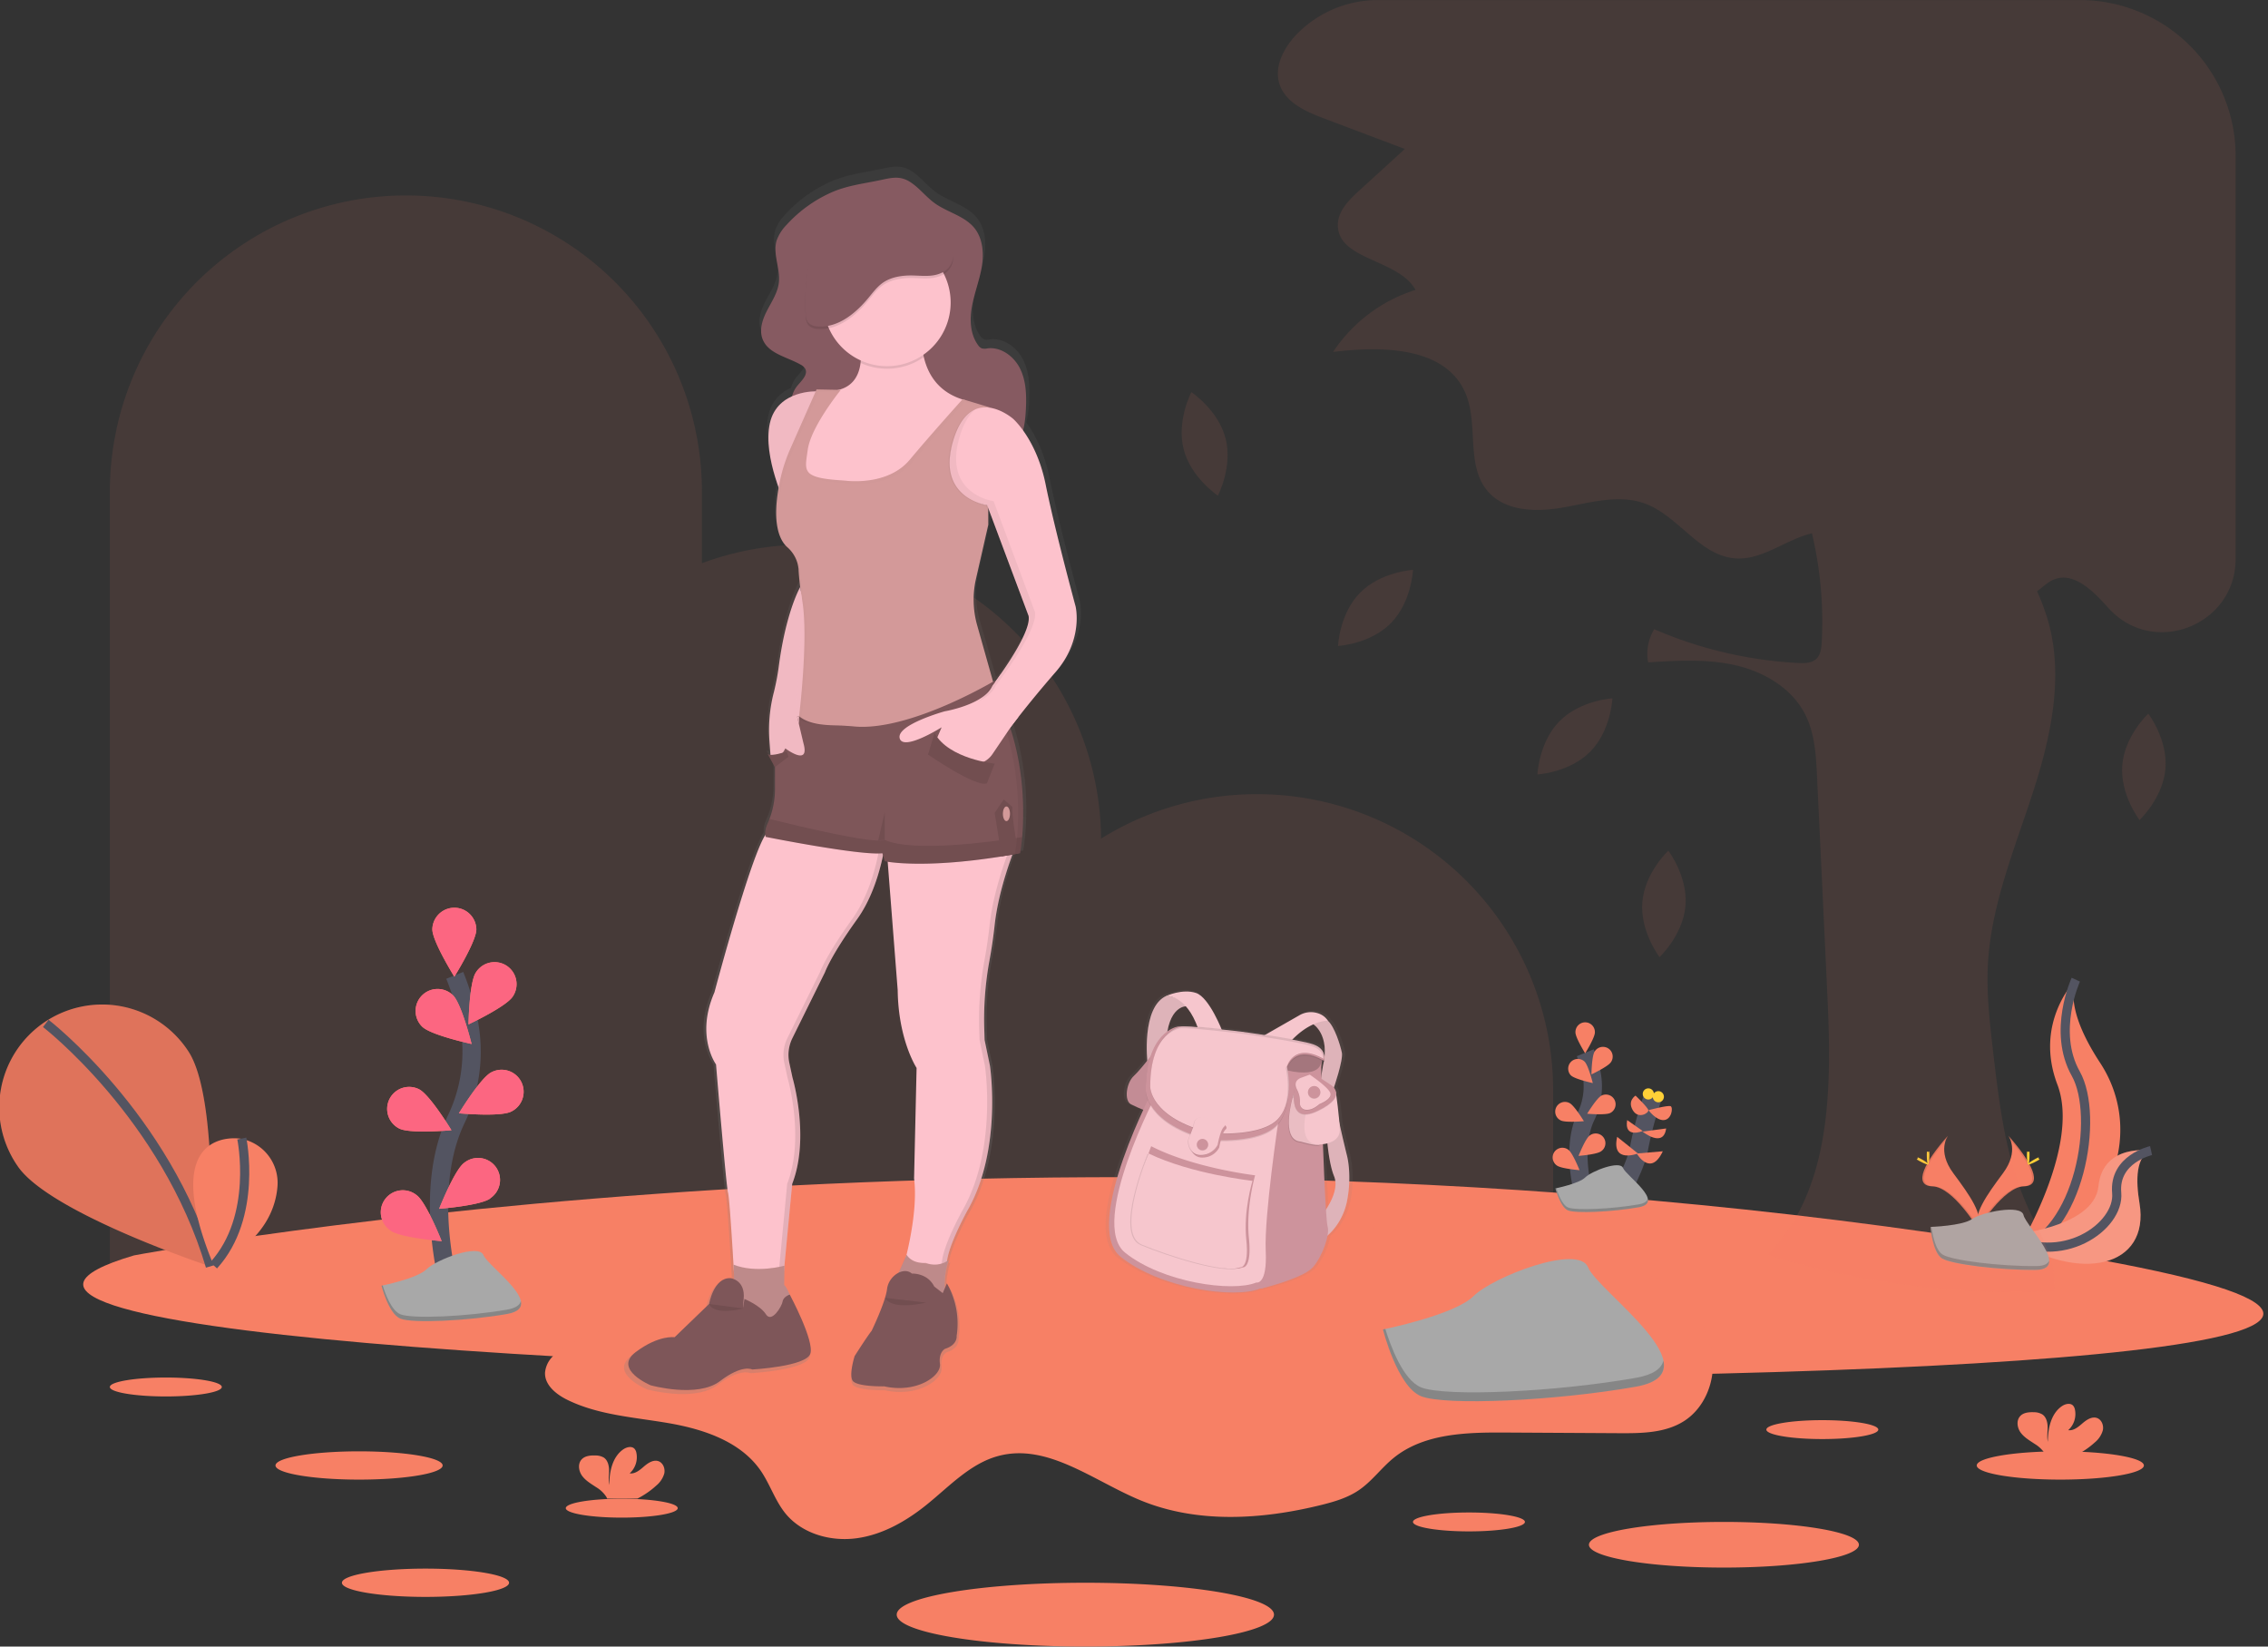
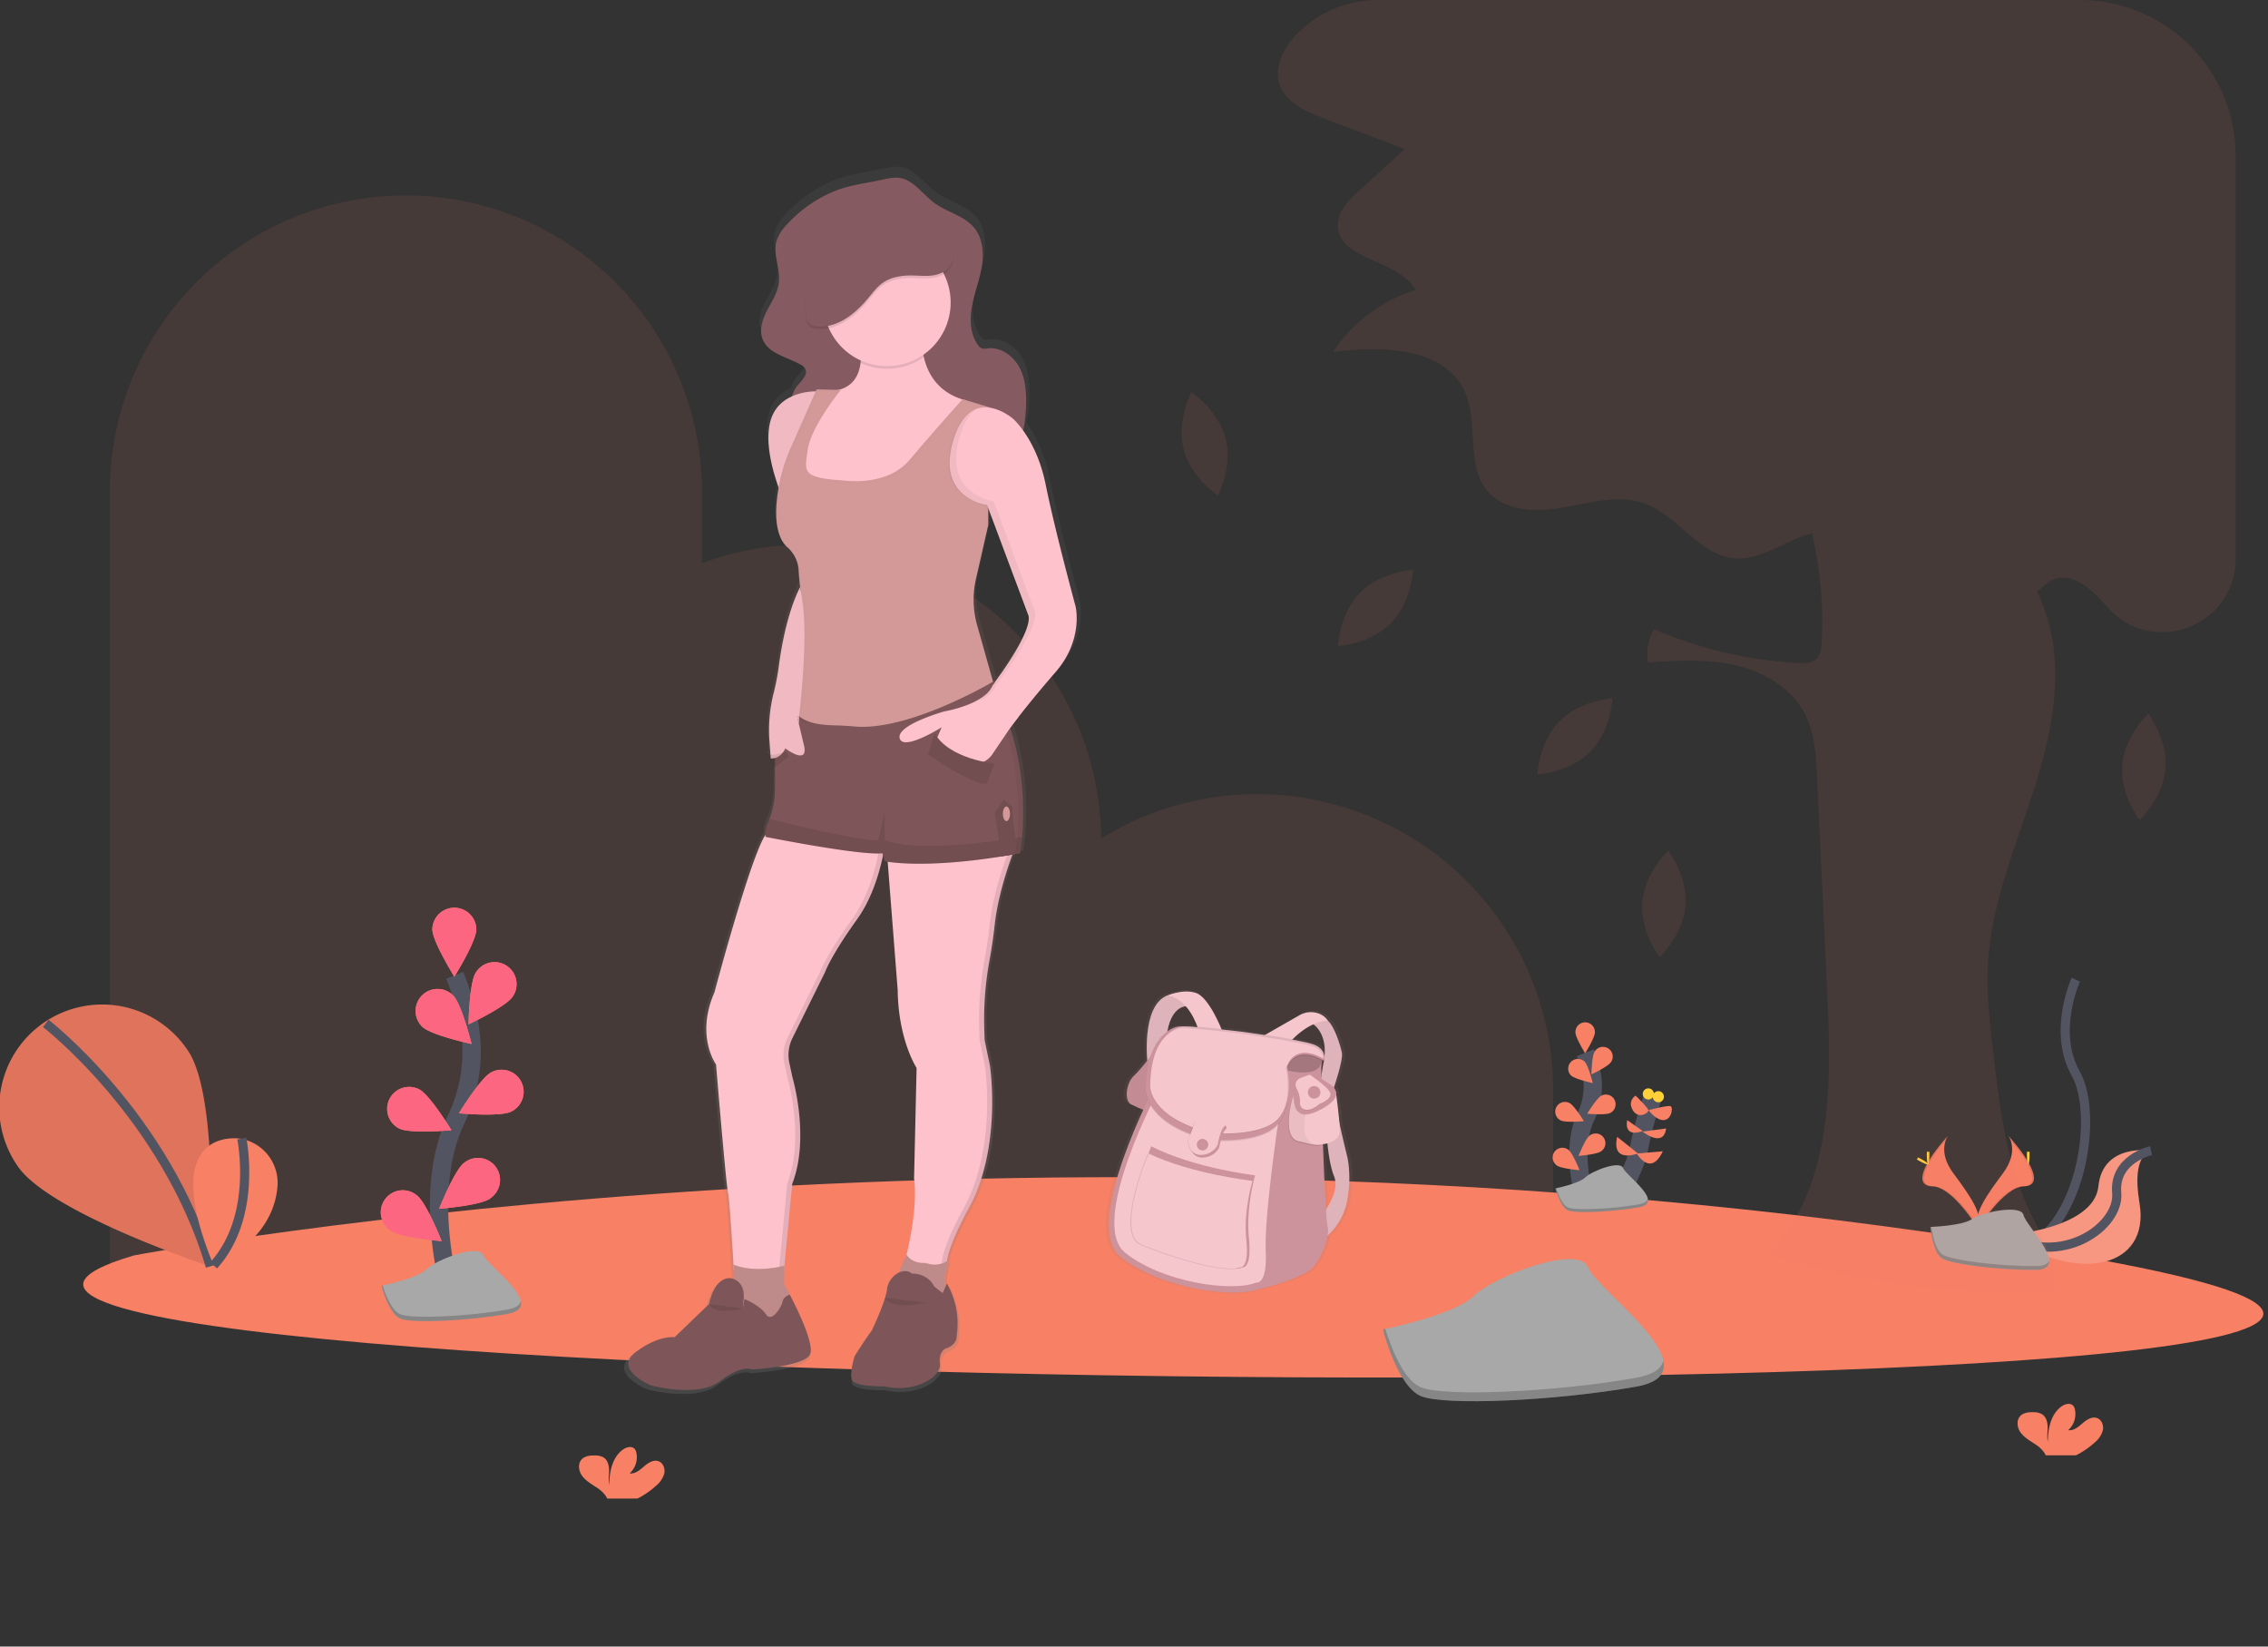
<svg xmlns="http://www.w3.org/2000/svg" width="248" height="180" fill="none">
  <rect width="100%" height="100%" fill="#333333" stroke="none" />
  <g clip-path="url(#clip0)">
    <path opacity=".1" d="M137.461 86.818a32.227 32.227 0 00-17.06 4.857 32.371 32.371 0 00-32.367-32.128 32.286 32.286 0 00-11.281 2.023v-7.834a32.37 32.37 0 10-64.74 0v85.905H169.83v-20.454a32.367 32.367 0 00-32.369-32.369z" fill="#F78065" />
    <path d="M174.125 135.782s4.545-7.125 5.082-10.168a39.25 39.25 0 011.584-5.843" stroke="#535461" stroke-width="2" stroke-miterlimit="10" />
    <path d="M181.823 125.857l-2.85.243s1.511 2.616 2.85-.243z" fill="#F78065" />
    <path d="M176.832 124.276l2.272 1.818s-2.94 1.163-2.272-1.818zm5.357-.914l-2.575.345s2.27 1.846 2.575-.345zm-4.262-.914l1.7 1.193s-2.063.878-1.7-1.193zm2.332-1.086s2.111-.559 2.416-.436c.304.122.123 1.459-.73 1.52-.852.061-1.686-1.084-1.686-1.084zm-1.418-1.591s1.339 1.277 1.4 1.591c.061.314-1.095 1.034-1.704 0-.61-1.034.304-1.591.304-1.591z" fill="#F78065" />
    <path d="M181.336 120.501a.609.609 0 100-1.218.609.609 0 000 1.218z" fill="#FFD037" />
    <path d="M180.241 120.196a.609.609 0 100-1.218.609.609 0 000 1.218z" fill="#FFD037" />
    <path opacity=".1" d="M148.722 64.797c-2.273 2.297-2.411 5.82-2.411 5.82s3.52-.2 5.784-2.5c2.263-2.3 2.411-5.82 2.411-5.82s-3.52.204-5.784 2.5zM129.43 49.113c.802 3.125 3.743 5.068 3.743 5.068s1.643-3.12.843-6.245-3.745-5.066-3.745-5.066-1.636 3.12-.841 6.243zm41.1 29.728c-2.273 2.298-2.414 5.82-2.414 5.82s3.521-.2 5.784-2.5c2.264-2.3 2.414-5.82 2.414-5.82s-3.521.203-5.784 2.5zm9.056 19.777c-.263 3.213 1.88 6.013 1.88 6.013s2.575-2.411 2.838-5.625c.264-3.213-1.879-6.013-1.879-6.013s-2.575 2.411-2.839 5.625zm52.482-14.981c-.264 3.213 1.882 6.013 1.882 6.013s2.572-2.411 2.836-5.625c.263-3.213-1.88-6.013-1.88-6.013s-2.575 2.416-2.838 5.625z" fill="#F78065" />
    <path d="M14.647 137.241s100.979-19.245 212.262 0c111.283 19.244-267.555 16.292-212.262 0z" fill="#F78065" />
-     <path d="M70.62 140.377c.179 2.3-2.064 4.038-4.21 4.882-2.145.843-4.593 1.363-6.072 3.127a2.869 2.869 0 00-.739 1.65c-.068 1.347 1.187 2.37 2.393 2.97 3.455 1.713 7.425 1.923 11.223 2.588 3.797.666 7.797 2.018 9.979 5.198 1.01 1.477 1.56 3.261 2.695 4.659 1.818 2.22 4.934 3.093 7.775 2.709 2.84-.384 5.431-1.868 7.663-3.668 2.5-2.016 4.804-4.546 7.915-5.346 5.355-1.388 10.359 2.759 15.475 4.868 6.176 2.546 13.212 2.118 19.701.521 1.454-.359 2.927-.786 4.165-1.63 1.43-.97 2.455-2.424 3.793-3.515 3.323-2.709 7.993-2.812 12.273-2.787l12.428.071c2.457.014 5.075-.018 7.13-1.364 2.106-1.381 3.22-4.013 3.086-6.529-.134-2.516-1.395-4.888-3.161-6.686-3.925-3.995-9.848-5.131-15.397-5.909-26.708-3.688-53.793-3.386-80.76-3.079-4.511.052-9.045.1-13.522.725-1.111.154-5.74.384-6.177 1.563-.411 1.109 2.236 3.612 2.343 4.982zm-31.356 21.372c5.047 0 9.138-.692 9.138-1.546 0-.853-4.091-1.545-9.138-1.545s-9.138.692-9.138 1.545c0 .854 4.091 1.546 9.138 1.546zm7.263 12.822c5.047 0 9.138-.692 9.138-1.546 0-.853-4.091-1.545-9.138-1.545s-9.138.692-9.138 1.545c0 .854 4.091 1.546 9.138 1.546zm-28.394-21.913c3.38 0 6.12-.463 6.12-1.034s-2.74-1.034-6.12-1.034-6.12.463-6.12 1.034 2.74 1.034 6.12 1.034zm49.855 13.247c3.38 0 6.12-.463 6.12-1.034s-2.74-1.034-6.12-1.034-6.12.463-6.12 1.034 2.74 1.034 6.12 1.034zm131.279-8.588c3.38 0 6.12-.463 6.12-1.034s-2.74-1.034-6.12-1.034-6.12.463-6.12 1.034 2.74 1.034 6.12 1.034zm-38.641 10.093c3.38 0 6.12-.463 6.12-1.034s-2.74-1.034-6.12-1.034-6.12.463-6.12 1.034 2.74 1.034 6.12 1.034zm64.665-5.661c5.047 0 9.138-.692 9.138-1.546 0-.853-4.091-1.545-9.138-1.545s-9.138.692-9.138 1.545c0 .854 4.091 1.546 9.138 1.546zm-36.785 9.617c8.153 0 14.761-1.117 14.761-2.495 0-1.378-6.608-2.495-14.761-2.495-8.152 0-14.76 1.117-14.76 2.495 0 1.378 6.608 2.495 14.76 2.495zm-69.826 8.632c11.392 0 20.627-1.561 20.627-3.486 0-1.926-9.235-3.487-20.627-3.487-11.391 0-20.626 1.561-20.626 3.487 0 1.925 9.235 3.486 20.626 3.486zm108.304-72.901s-4.62 4.62-2.011 11.474-4.473 18.258-4.473 18.258l.228-.036c9.488-1.675 14.203-12.529 8.926-20.59-1.97-2.997-3.581-6.513-2.67-9.106z" fill="#F78065" />
    <path d="M226.984 107.097s-2.607 5.663 0 10.283c2.607 4.621.455 17.586-6.484 19.449" stroke="#535461" stroke-miterlimit="10" />
    <path d="M235.213 125.782s-5.272-.838-5.752 3.886c-.479 4.725-10.138 5.38-10.138 5.38l.182.12c7.972 5.227 15.595 3.334 14.447-3.616-.436-2.583-.393-5.179 1.261-5.77z" fill="#F78065" />
    <path opacity=".2" d="M235.213 125.782s-5.272-.838-5.752 3.886c-.479 4.725-10.138 5.38-10.138 5.38l.182.12c7.972 5.227 15.595 3.334 14.447-3.616-.436-2.583-.393-5.179 1.261-5.77z" fill="#F5F5F5" />
    <path d="M235.213 125.782s-4.091.909-3.757 4.621c.335 3.711-6.076 8.181-12.133 4.645" stroke="#535461" stroke-miterlimit="10" />
    <path d="M173.15 130.38s-1.411-4.791.264-8.318a7.562 7.562 0 00.614-4.747 12.935 12.935 0 00-.682-2.23" stroke="#535461" stroke-width="2" stroke-miterlimit="10" />
    <path d="M174.398 112.856c0 .588-1.064 2.29-1.064 2.29s-1.063-1.702-1.063-2.29a1.064 1.064 0 112.127 0zm1.757 3.254c-.318.493-2.136 1.343-2.136 1.343s.031-2.007.352-2.5a1.061 1.061 0 011.094-.495 1.057 1.057 0 01.859.841 1.07 1.07 0 01-.169.811zm-.077 5.559c-.523.263-2.523.082-2.523.082s1.041-1.718 1.566-1.982a1.06 1.06 0 011.428.472 1.065 1.065 0 01-.471 1.428zm-1.005 4.191c-.473.35-2.464.502-2.464.502s.737-1.868 1.209-2.218a1.069 1.069 0 011.206-.089 1.076 1.076 0 01.496.671c.033.14.038.284.013.425a1.053 1.053 0 01-.451.702l-.009.007zm-3.289-8.293c.423.409 2.384.834 2.384.834s-.479-1.95-.909-2.359a1.062 1.062 0 00-1.782.784c0 .276.108.542.301.741h.006zm-1.113 4.918c.525.266 2.525.082 2.525.082s-1.043-1.716-1.566-1.98a1.068 1.068 0 00-1.195.123 1.057 1.057 0 00-.374.74 1.064 1.064 0 00.61 1.035zm-.425 4.929c.473.35 2.473.507 2.473.507s-.737-1.866-1.209-2.216a1.069 1.069 0 00-1.206-.088 1.058 1.058 0 00-.355 1.492c.077.121.178.225.297.305z" fill="#F78065" />
    <path d="M170.08 129.914s2.579-.516 3.266-1.202c.686-.687 3.784-1.893 4.127-1.032.343.861 4.641 3.782 1.718 4.297-2.923.516-6.877.682-7.727.344-.85-.339-1.384-2.407-1.384-2.407z" fill="#A8A8A8" />
    <path opacity=".2" d="M179.2 131.657c-2.923.516-6.877.682-7.727.345-.654-.263-1.109-1.52-1.288-2.106l-.087.018s.516 2.063 1.364 2.407c.847.343 4.813.172 7.727-.344.845-.15 1.086-.497.995-.94-.075.288-.364.511-.984.62z" fill="#000" />
    <path d="M151.224 145.334s7.825-1.566 9.913-3.653c2.089-2.086 11.477-5.74 12.52-3.131 1.043 2.609 14.09 11.479 5.227 13.042-8.863 1.564-20.869 2.089-23.478 1.043-2.609-1.045-4.182-7.301-4.182-7.301z" fill="#A8A8A8" />
    <path opacity=".2" d="M178.875 150.624c-8.863 1.566-20.869 2.086-23.478 1.043-1.987-.795-3.366-4.613-3.912-6.388l-.261.055s1.566 6.258 4.173 7.301c2.606 1.044 14.608.523 23.478-1.043 2.559-.454 3.291-1.511 3.016-2.854-.218.875-1.1 1.55-3.016 1.886z" fill="#000" />
    <path d="M20.558 114.869c3.484 5.143 2.372 23.554 2.372 23.554s-17.499-5.796-20.994-10.939a11.241 11.241 0 01-1.825-8.478 11.25 11.25 0 018.827-8.969 11.236 11.236 0 018.507 1.691 11.247 11.247 0 013.113 3.141z" fill="#F78065" />
    <path opacity=".1" d="M20.558 114.869c3.484 5.143 2.372 23.554 2.372 23.554s-17.499-5.796-20.994-10.939a11.241 11.241 0 01-1.825-8.478 11.25 11.25 0 018.827-8.969 11.236 11.236 0 018.507 1.691 11.247 11.247 0 013.113 3.141z" fill="#000" />
    <path d="M5.007 111.878s13.122 10.129 17.992 26.558" stroke="#535461" stroke-miterlimit="10" />
    <path d="M26.303 124.482s-9.318-1.59-2.943 13.843c0 0 6.475-2.468 6.98-8.609a4.898 4.898 0 00-3.898-5.209l-.139-.025z" fill="#F78065" />
    <path d="M26.44 124.464s1.777 8.536-3.08 13.863" stroke="#535461" stroke-miterlimit="10" />
    <path d="M219.605 124.157s1.247 1.634-.577 4.091c-1.825 2.457-3.33 4.545-2.728 6.084 0 0 2.753-4.579 5-4.643 2.248-.064.768-2.777-1.695-5.532z" fill="#F78065" />
    <path opacity=".1" d="M219.605 124.157c.108.159.193.332.254.514 2.187 2.568 3.35 4.966 1.25 5.025-1.959.057-4.318 3.556-4.87 4.44.019.069.042.136.068.203 0 0 2.752-4.58 5-4.643 2.248-.064.761-2.784-1.702-5.539z" fill="#000" />
    <path d="M221.925 126.239c0 .575-.066 1.041-.145 1.041-.08 0-.144-.455-.144-1.041 0-.586.082-.304.162-.304.079 0 .127-.271.127.304z" fill="#FFD037" />
-     <path d="M222.721 126.925c-.505.275-.944.441-.982.371-.039-.071.341-.348.845-.623.505-.275.305-.075.343 0 .039.075.298-.023-.206.252z" fill="#FFD037" />
    <path d="M213.01 124.157s-1.248 1.634.575 4.091c1.822 2.457 3.329 4.545 2.727 6.084 0 0-2.755-4.579-5-4.643-2.245-.064-.768-2.777 1.698-5.532z" fill="#F78065" />
    <path opacity=".1" d="M213.01 124.157a2.022 2.022 0 00-.255.514c-2.186 2.568-3.352 4.966-1.25 5.025 1.957.057 4.318 3.556 4.868 4.44-.018.069-.04.136-.066.203 0 0-2.754-4.58-5-4.643-2.245-.064-.763-2.784 1.703-5.539z" fill="#000" />
    <path d="M210.689 126.239c0 .575.064 1.041.144 1.041.079 0 .143-.455.143-1.041 0-.586-.08-.304-.159-.304-.08 0-.128-.271-.128.304z" fill="#FFD037" />
    <path d="M209.892 126.925c.504.275.945.441.984.371.038-.071-.341-.348-.846-.623-.504-.275-.307-.075-.343 0-.036.075-.3-.023.205.252z" fill="#FFD037" />
    <path d="M211.087 134.125s3.491-.109 4.545-.857c1.055-.747 5.371-1.643 5.632-.443.261 1.2 5.245 5.975 1.304 6.007-3.94.031-9.156-.614-10.206-1.253-1.05-.638-1.275-3.454-1.275-3.454z" fill="#A8A8A8" />
    <path opacity=".2" d="M222.634 138.407c-3.94.031-9.156-.614-10.206-1.253-.8-.486-1.118-2.234-1.225-3.04h-.116s.227 2.813 1.271 3.454c1.043.641 6.265 1.284 10.206 1.252 1.136 0 1.532-.413 1.509-1.011-.159.37-.591.598-1.439.598z" fill="#000" />
    <path d="M229.068 157.678a2.64 2.64 0 00.87-1.315c.114-.523-.109-1.137-.609-1.339-.559-.214-1.154.173-1.609.566-.454.393-.97.836-1.563.754a2.384 2.384 0 00.736-2.229.944.944 0 00-.205-.455c-.311-.329-.872-.188-1.245.073-1.182.832-1.511 2.436-1.518 3.882-.118-.521-.018-1.064-.021-1.591-.002-.527-.15-1.136-.602-1.416a1.815 1.815 0 00-.909-.227c-.532-.018-1.136.034-1.486.423-.455.484-.334 1.293.057 1.818.391.525.988.863 1.538 1.231.44.263.816.621 1.1 1.048.032.06.059.122.08.186h3.331a9.241 9.241 0 002.055-1.409zm-157.304 4.721c.418-.341.722-.8.873-1.316.112-.521-.111-1.137-.609-1.339-.559-.213-1.157.175-1.609.566-.452.391-.973.839-1.566.755a2.385 2.385 0 00.737-2.23.934.934 0 00-.205-.454c-.311-.332-.873-.191-1.245.07-1.182.832-1.512 2.439-1.516 3.882-.12-.521-.02-1.064-.023-1.591-.002-.527-.15-1.136-.6-1.416a1.822 1.822 0 00-.909-.214c-.532-.02-1.123.035-1.486.423-.455.482-.334 1.291.059 1.818.393.527.988.866 1.536 1.232a3.4 3.4 0 011.1 1.048c.033.06.06.123.082.188h3.323a9.27 9.27 0 002.058-1.422z" fill="#F78065" />
    <path d="M49.266 141.236s-3.196-10.843.597-18.824a17.136 17.136 0 001.387-10.743 28.966 28.966 0 00-1.523-5.043" stroke="#535461" stroke-width="2" stroke-miterlimit="10" />
    <path d="M52.088 101.59c0 1.328-2.406 5.182-2.406 5.182s-2.407-3.864-2.407-5.182a2.407 2.407 0 014.813 0zm3.977 7.354c-.722 1.114-4.836 3.041-4.836 3.041s.073-4.545.796-5.656a2.407 2.407 0 114.04 2.615zm-.175 12.577c-1.186.598-5.71.184-5.71.184s2.358-3.881 3.544-4.481a2.413 2.413 0 011.858-.167 2.407 2.407 0 01.309 4.464zm-2.275 9.488c-1.068.789-5.597 1.137-5.597 1.137s1.668-4.225 2.727-5.016a2.408 2.408 0 013.46.429 2.41 2.41 0 01.082 2.746c-.178.273-.41.508-.68.688l.008.016zm-7.438-18.767c.952.927 5.393 1.886 5.393 1.886s-1.089-4.411-2.045-5.336a2.408 2.408 0 00-3.401.049 2.406 2.406 0 00.049 3.401h.004zm-2.52 11.129c1.186.6 5.711.186 5.711.186s-2.359-3.884-3.545-4.481a2.405 2.405 0 10-2.166 4.295zm-.964 11.154c1.06.791 5.605 1.155 5.605 1.155s-1.669-4.228-2.728-5.016a2.408 2.408 0 00-3.46.429 2.41 2.41 0 00-.082 2.746c.178.273.41.507.681.688l-.016-.002z" fill="#F78065" />
    <path d="M52.088 101.59c0 1.328-2.406 5.182-2.406 5.182s-2.407-3.864-2.407-5.182a2.407 2.407 0 014.813 0zm3.977 7.354c-.722 1.114-4.836 3.041-4.836 3.041s.073-4.545.796-5.656a2.407 2.407 0 114.04 2.615zm-.175 12.577c-1.186.598-5.71.184-5.71.184s2.358-3.881 3.544-4.481a2.413 2.413 0 011.858-.167 2.407 2.407 0 01.309 4.464zm-2.275 9.488c-1.068.789-5.597 1.137-5.597 1.137s1.668-4.225 2.727-5.016a2.408 2.408 0 013.46.429 2.41 2.41 0 01.082 2.746c-.178.273-.41.508-.68.688l.008.016zm-7.438-18.767c.952.927 5.393 1.886 5.393 1.886s-1.089-4.411-2.045-5.336a2.408 2.408 0 00-3.401.049 2.406 2.406 0 00.049 3.401h.004zm-2.52 11.129c1.186.6 5.711.186 5.711.186s-2.359-3.884-3.545-4.481a2.405 2.405 0 10-2.166 4.295zm-.964 11.154c1.06.791 5.605 1.155 5.605 1.155s-1.669-4.228-2.728-5.016a2.408 2.408 0 00-3.46.429 2.41 2.41 0 00-.082 2.746c.178.273.41.507.681.688l-.016-.002z" fill="#FC6681" />
    <path d="M41.718 140.552s3.889-.773 4.925-1.802c1.036-1.03 5.704-2.832 6.222-1.543.519 1.288 7 5.661 2.593 6.433-4.406.773-10.37 1.03-11.667.516-1.298-.513-2.073-3.604-2.073-3.604z" fill="#A8A8A8" />
    <path opacity=".2" d="M55.459 143.163c-4.41.771-10.37 1.03-11.668.514-.986-.391-1.673-2.273-1.943-3.152l-.13.027s.777 3.089 2.073 3.604c1.295.516 7.259.257 11.668-.515 1.27-.228 1.633-.746 1.497-1.41-.109.432-.552.766-1.498.932z" fill="#000" />
    <path opacity=".1" d="M244.46 17.05v44.035c0 7.3-9.011 10.811-13.901 5.391l-.116-.127c-1.577-1.766-3.736-3.914-5.909-2.973-.682.289-1.186.839-1.786 1.257a25.96 25.96 0 011.12 2.955c1.875 6.208.414 12.917-1.591 19.09-2.004 6.172-4.563 12.285-4.906 18.764-.164 3.112.193 6.225.547 9.318.682 5.877 1.38 11.868 3.837 17.249 1.345 2.955 3.247 5.923 2.845 9.134a92.89 92.89 0 01-31.31-3.977c7.013-7.061 7.004-18.265 6.536-28.206-.374-8.005-.753-16.012-1.136-24.021-.109-2.345-.241-4.773-1.311-6.863-1.453-2.848-4.48-4.634-7.598-5.348-3.118-.713-6.363-.52-9.561-.318a5.125 5.125 0 01.666-3.625 45.582 45.582 0 0015.747 3.693c.682.034 1.448.027 1.955-.434.506-.461.584-1.223.615-1.909a41.783 41.783 0 00-1.072-11.831 8.87 8.87 0 00-.525.14c-2.673.81-5.093 2.807-7.877 2.596-3.891-.295-6.198-4.654-9.863-5.993-2.809-1.027-5.898-.12-8.841.414-2.943.534-6.431.498-8.365-1.784-2.441-2.882-.909-7.452-2.5-10.884-2.248-4.886-9.052-4.977-14.393-4.318a16.933 16.933 0 019.02-6.786c-1.89-3.393-8.535-3.24-8.497-7.124.014-1.507 1.214-2.705 2.327-3.72l5-4.56-8.847-3.34c-1.982-.748-4.195-1.73-4.857-3.74-.645-1.974.527-4.092 1.986-5.571l.039-.036a12.404 12.404 0 018.795-3.593h76.685a17.045 17.045 0 0117.042 17.044z" fill="#F78065" />
    <path d="M70.742 151.879s5.206 1.429 7.715-.471c2.51-1.9 3.596-1.288 3.596-1.288s5.979-.332 6.47-1.743c.49-1.412-2.293-6.548-2.293-6.55-.2-.443-.487-1.034-.618-1.034l.027-2.166.866-9.059c2-5.124.036-11.749.036-11.749l-.357-1.643a4.122 4.122 0 01.339-2.727l3.636-7.307c.194-.481.421-.948.682-1.397.227-.418.53-.934.909-1.552.111-.175.227-.362.354-.555a57.68 57.68 0 011.618-2.352c1.61-2.227 2.455-5 2.891-7.068l.193.643h.085l.072.014h.014l.093.013h.036l1.116 14.213c.07 5.543 2.105 8.611 2.105 8.611l-.282 12.236c.384 2.954-.455 6.879-.839 8.445l-.882 1.986a2.4 2.4 0 00-1.295 1.805c-.175 1.466-1.718 4.625-1.718 4.625-.564.779-1.861 2.824-1.861 2.824s-.632 1.953-.246 2.684c.387.732 3.541.664 3.541.664 3.613.8 6.384-1.152 6.209-2.477-.175-1.325.559-1.673.559-1.673 1.438-.454 1.298-1.429 1.298-1.429a8.95 8.95 0 00-1.087-5.823l-.227.528a7.96 7.96 0 01.434-3.107 2.643 2.643 0 01-.134.091l-.041.027h-.014c.228-1.998 2.328-5.702 2.328-5.702 3.863-6.763 2.454-15.933 2.454-15.933l-.591-2.848-.034-1.077a35.985 35.985 0 01.57-7.677c.207-1.12.421-2.475.587-3.97.345-3.155 1.463-6.409 1.977-7.786l.154-.027h.021l.636-.112h.041s.123-.666.227-1.8c.062-.722.112-1.638.112-2.69a30.245 30.245 0 00-1.436-9.37l.113-.169s.277-.372.78-1.02a124.073 124.073 0 014.143-4.98c3.181-3.624 2.243-7.297 2.243-7.297s-2.291-8.408-3.321-13.48c-.584-2.883-1.684-4.846-2.524-6.005.19-.798.296-1.614.318-2.434.07-1.5.016-3.063-.657-4.409-.673-1.345-2.111-2.413-3.611-2.232a1.389 1.389 0 01-.648 0 .978.978 0 01-.425-.372c-.879-1.21-.936-2.837-.664-4.305.273-1.468.837-2.872 1.087-4.345.25-1.473.138-3.107-.8-4.272-1.1-1.364-3.02-1.755-4.452-2.782-1.005-.723-1.759-1.761-2.818-2.4-1.06-.639-2.046-.398-3.202-.154-1.937.406-3.775.593-5.605 1.427a14.917 14.917 0 00-4.886 3.552 4.665 4.665 0 00-1.088 1.72c-.455 1.505.434 3.11.247 4.668-.132 1.105-.784 2.068-1.302 3.055-.518.986-.909 2.158-.504 3.195.636 1.611 2.727 1.954 4.231 2.813.203.098.376.248.502.434.373.653-.39 1.33-.87 1.91a2.87 2.87 0 00-.57 1.156 4.14 4.14 0 00-2.477 2.99c-.514 2.296.274 5.194.97 7.107-.76 4.266.227 5.948.954 6.59a3.634 3.634 0 011.269 2.5v.08c.047.778.13 1.548.238 2.318-.025-.18-.05-.37-.064-.454-.595 1.102-1.727 3.913-2.365 8.636a25.972 25.972 0 01-.578 3.011 16.52 16.52 0 00-.484 5.384l.116 1.534a.455.455 0 01-.309-.102l.8 1.465v2.45a9.126 9.126 0 01-.793 3.714 2.651 2.651 0 00-.268 1.34c-1.725 2.63-5.673 17.409-5.673 17.409-2.14 4.845.175 7.983.175 7.983s1.123 13.493 1.332 14.188c.21.696.666 8.925.666 8.925v.654a1.644 1.644 0 00-.389-.113c-1.877-.105-2.386 2.859-2.386 2.859l-3.838 3.677s-1.755-.296-4.332 1.638 1.673 3.696 1.673 3.696zm38.325-77.97v-.04l-.104.061-.044.025h-.02l-1.786-6.227a10.343 10.343 0 01-.132-5.136l1.363-5.99V55.16l4.348 11.59c.289 1.552-2.293 5.336-3.625 7.159z" fill="url(#paint0_linear)" />
    <path d="M110.969 92.75s-1.756 4.268-2.204 8.365a54.333 54.333 0 01-.575 3.921 35.608 35.608 0 00-.559 7.581l.032 1.066.586 2.823s1.377 9.054-2.409 15.733c0 0-2.238 3.993-2.307 5.888l-1.515.584-3.064-.861s1.479-5.302.998-9.02l.275-12.084s-1.996-3.029-2.066-8.504l-1.17-14.999 13.978-.493zM96.99 90.616s-.377 5.852-3.27 9.879c-2.893 4.027-3.509 5.784-3.509 5.784l-3.566 7.215a4.122 4.122 0 00-.334 2.696l.35 1.622s1.93 6.543-.034 11.604l-.93 9.772H80.26s-.454-8.124-.654-8.813c-.2-.688-1.31-14.013-1.31-14.013s-2.272-3.097-.172-7.883c0 0 4.752-17.904 6.025-17.593 1.273.312 12.842-.27 12.842-.27z" fill="#FDC2CC" />
    <path opacity=".1" d="M86.112 117.812l-.35-1.622a4.108 4.108 0 01.334-2.696l3.563-7.215s.618-1.755 3.511-5.784c2.78-3.864 3.236-9.427 3.268-9.854l.553-.025s-.378 5.852-3.27 9.879c-2.894 4.027-3.51 5.784-3.51 5.784l-3.565 7.215a4.122 4.122 0 00-.335 2.696l.35 1.622s1.93 6.543-.034 11.604l-.93 9.772h-.55l.93-9.772c1.962-5.061.035-11.604.035-11.604zm16.869 20.315c.068-1.895 2.307-5.888 2.307-5.888 3.788-6.679 2.411-15.733 2.411-15.733l-.586-2.823-.034-1.066a35.74 35.74 0 01.561-7.581c.202-1.107.414-2.446.575-3.921.429-3.945 2.073-8.047 2.195-8.347l.559-.018s-1.756 4.268-2.204 8.365a54.333 54.333 0 01-.575 3.921 35.608 35.608 0 00-.559 7.581l.032 1.066.586 2.823s1.377 9.054-2.409 15.733c0 0-2.239 3.993-2.307 5.888l-1.516.584-.313-.077 1.277-.507z" fill="#000" />
    <path d="M101.227 138.057a2.639 2.639 0 002.522-.309 8.094 8.094 0 00-.204 4.545c.618 2.477-5.786-1.998-5.786-1.998l1.38-3.125s.504.991 2.088.887z" fill="#D39999" />
    <path opacity=".1" d="M101.704 138.195a2.549 2.549 0 002.034-.454 8.086 8.086 0 00-.205 4.545c.619 2.477-5.786-1.998-5.786-1.998l1.38-3.124s.398.761 1.563.879c.332.041.678.089 1.014.152z" fill="#000" />
    <path d="M86.698 80.135h2.675V64.954l-2.007-.362-.668 15.543z" fill="#FDC2CC" />
    <path opacity=".05" d="M86.698 80.135h2.675V64.954l-2.007-.362-.668 15.543z" fill="#000" />
    <path d="M99.71 139.227s1.687-.102 2.446 1.411l.93.725.454-1.068a8.876 8.876 0 011.066 5.75s.139.964-1.273 1.411c0 0-.722.346-.552 1.652.171 1.307-2.548 3.237-6.093 2.446 0 0-3.1.068-3.477-.655-.377-.722.241-2.652.241-2.652s1.273-2.018 1.859-2.766c0 0 1.514-3.12 1.686-4.565.173-1.446 1.818-2.48 2.714-1.689z" fill="#7E5659" />
    <path d="M85.75 140.502l.028-2.139s-3.08.882-5.573-.115c0 0 .21 2.149-.136 2.443-.346.293 1.154 3.063 1.154 3.063l1.675 1.757 2.88-1.05.781-2.461s-.602-1.498-.809-1.498z" fill="#D39999" />
    <path opacity=".1" d="M85.75 140.502l.028-2.139s-3.08.882-5.573-.115c0 0 .21 2.149-.136 2.443-.346.293 1.154 3.063 1.154 3.063l1.675 1.757 2.88-1.05.781-2.461s-.602-1.498-.809-1.498z" fill="#000" />
    <path d="M79.887 139.727s1.636.189 1.43 2.273c-.207 2.084.086 0 .086 0s1.738.704 2.356 1.686c.619.982 1.739-.877 1.819-1.411.079-.534.779-.753.779-.753s2.727 5.073 2.25 6.468c-.477 1.396-6.352 1.721-6.352 1.721s-1.066-.603-3.53 1.275c-2.463 1.877-7.572.454-7.572.454s-4.166-1.738-1.636-3.636c2.53-1.898 4.252-1.62 4.252-1.62l3.77-3.637s.498-2.922 2.348-2.82z" fill="#7E5659" />
    <path d="M99.431 19.838c1.041.63 1.782 1.656 2.768 2.368 1.405 1.016 3.289 1.393 4.371 2.747.909 1.152 1.029 2.766.784 4.22-.246 1.455-.798 2.841-1.066 4.291-.268 1.45-.212 3.057.652 4.25a.94.94 0 00.416.368c.209.05.427.05.636 0 1.473-.177 2.884.875 3.546 2.205.661 1.33.713 2.872.645 4.354-.057 1.216-.193 2.457-.727 3.55-.909 1.859-2.807 3.009-4.68 3.888a36.072 36.072 0 01-3.736 1.51c-.872.297-1.797.563-2.706.406-1.557-.268-2.66-1.682-4.137-2.238-1.21-.455-2.554-.291-3.843-.178-1.097.096-2.354.096-3.108-.707-.97-1.031-.535-2.693-.04-4.017a2.864 2.864 0 01-2.022-4.678c.47-.572 1.218-1.24.852-1.886a1.268 1.268 0 00-.49-.43c-1.487-.847-3.53-1.186-4.155-2.776-.402-1.026-.011-2.182.496-3.157.506-.975 1.147-1.925 1.277-3.016.184-1.54-.682-3.125-.243-4.611a4.623 4.623 0 011.068-1.698 14.699 14.699 0 014.797-3.509c1.798-.822 3.602-1.006 5.502-1.409 1.123-.24 2.066-.497 3.143.153z" fill="#865A61" />
    <path d="M89.37 42.782s-4.36-.227-5.186 3.488c-.825 3.716 1.789 9.043 1.789 9.043l3.398-12.531z" fill="#FDC2CC" />
    <path opacity=".05" d="M89.37 42.782s-4.36-.227-5.186 3.488c-.825 3.716 1.789 9.043 1.789 9.043l3.398-12.531z" fill="#000" />
    <path d="M86.593 53.845l1.652 1.309 7.714.343 4.811-3.304 4.897-8.409c-2.995-.763-4.204-2.83-4.654-4.772a10.429 10.429 0 01-.098-3.98s-7.85-4.063-6.886 2.273c.134.778.159 1.572.073 2.357-.455 3.713-4.061 3.015-4.061 3.015l-1.382 2.134-1.59 5.227-.476 3.807z" fill="#FDC2CC" />
    <path opacity=".1" d="M94.03 37.319a8.46 8.46 0 01.072 2.356 6.961 6.961 0 006.92-.647 10.449 10.449 0 01-.098-3.98s-7.856-4.063-6.895 2.27z" fill="#000" />
    <path d="M96.997 40.028a6.955 6.955 0 100-13.91 6.955 6.955 0 000 13.91z" fill="#FDC2CC" />
    <path d="M92.08 52.518c.165.011.333.027.5.043.908.09 4.72.295 6.89-2.295 2.427-2.9 5.659-6.482 5.79-6.627l3.289.995s-2.602-.927-4.336 3.914a5.027 5.027 0 001.704 5.772 5.226 5.226 0 002.15.909.012.012 0 01.002.006.012.012 0 01-.002.005v2.125l-1.345 5.91a10.276 10.276 0 00.127 5.072l2.045 7.25v.01c-.309.214-13.038 8.864-21.54 2.894.032-.26 1.082-8.768.355-12.932a28.843 28.843 0 01-.382-3.218v-.08a3.636 3.636 0 00-1.245-2.46c-.766-.682-1.804-2.5-.78-7.327a17.77 17.77 0 011.137-3.47l2.85-6.443a.011.011 0 01.01 0l2.628.052v.016c-.227.284-3.275 4.09-3.604 6.543-.325 2.334-.723 3.05 3.756 3.336z" fill="#D39999" />
    <path d="M110.762 45.766s2.571 2.204 3.58 7.206c1.009 5.002 3.27 13.313 3.27 13.313s.909 3.636-2.204 7.207c-3.114 3.57-5.186 6.381-5.186 6.381l-2.046 3.02a2.563 2.563 0 01-1.477 1.044c-.936.247-2.37.425-3.616-.257a2.108 2.108 0 01-.92-2.66l.443-1.056s-4.222 2.664-4.588 1.193c-.366-1.47 4.911-2.936 4.911-2.936s4.361-.734 5.227-2.8c0 0 4.681-6.013 4.318-8.079L107.94 55.23s-5.627-.745-3.698-7.097c1.93-6.352 6.52-2.366 6.52-2.366z" fill="#FDC2CC" />
    <path d="M83.725 91.486s10.33 2.066 12.761 1.791l.261.873s3.923.877 12.784-.53c.579-.09 1.18-.193 1.804-.306l.207-.037s.123-.657.227-1.777c.214-2.54.289-7.461-1.5-12.5l-1.493-4.59s-9.21 5.522-15.31 5.013a35.505 35.505 0 00-1.63-.109c-1.252-.045-3.181 0-4.45-1.009l-2.645.455v7.536a9.047 9.047 0 01-.598 3.218c-.056.15-.115.297-.181.454-.225.486-.369 1.032-.237 1.518z" fill="#7E5659" />
    <path opacity=".1" d="M96.748 91.818v2.34s4.513 1.01 14.794-.872c0 0 .123-.657.228-1.777-3.166.498-11.866 1.716-15.022.31zm-13.023-.332s10.33 2.066 12.761 1.791l.261.873v-2.332c-1.174.486-9.574-1.536-12.615-2.295-.057.15-.116.297-.181.454-.214.477-.357 1.023-.225 1.51z" fill="#000" />
    <path d="M108.765 88.864l.766 4.75c.579-.092 1.18-.194 1.804-.307-.227-1.389-.761-4.546-.618-5.087l-.964-.824-.988 1.468z" fill="#7E5659" />
    <path opacity=".1" d="M108.765 88.864l.766 4.75c.579-.092 1.18-.194 1.804-.307-.227-1.389-.761-4.546-.618-5.087l-.964-.824-.988 1.468z" fill="#000" />
    <path opacity=".05" d="M92.902 79.423a35.424 35.424 0 00-1.63-.109c-1.215-.043-3.074 0-4.34-.932l.443-.077c1.266 1.007 3.198.964 4.45 1.01.543.02 1.086.063 1.63.108.177.016.358.025.542.03-.365.01-.73 0-1.095-.03zm16.074 14.197c.581-.09 1.182-.193 1.805-.306l.207-.037s.12-.657.227-1.777c.213-2.54.288-7.461-1.502-12.5l-1.405-4.317c.3-.169.455-.269.455-.269l1.493 4.591c1.788 5.038 1.713 9.959 1.5 12.5-.093 1.12-.228 1.777-.228 1.777l-.206.036c-.623.114-1.225.216-1.805.307-4.138.657-7.199.816-9.288.797a58.202 58.202 0 008.747-.802zm-13.042-.343v.025h-.298c.116-.009.211-.016.298-.025z" fill="#000" />
    <path d="M110.051 89.764c.215 0 .389-.36.389-.803 0-.443-.174-.802-.389-.802-.214 0-.388.36-.388.802 0 .444.174.803.388.803z" fill="#D39999" />
    <path d="M85.175 72.715c.628-4.673 1.739-7.45 2.323-8.536.025.15.084.63.109.78.12.68.016 1.542.052 2.41l-.584 10.586.782 3.305c.734 2.615-1.986.55-1.986.55-.564 1.24-1.591 1.102-1.591 1.102l-.141-1.896a16.363 16.363 0 01.475-5.318c.245-.982.433-1.979.561-2.983z" fill="#FDC2CC" />
    <path opacity=".05" d="M85.175 72.715c.628-4.673 1.739-7.45 2.323-8.536.025.15.084.63.109.78.12.68.016 1.542.052 2.41l-.584 10.586.782 3.305c.734 2.615-1.986.55-1.986.55-.564 1.24-1.591 1.102-1.591 1.102l-.141-1.896a16.363 16.363 0 01.475-5.318c.245-.982.433-1.979.561-2.983z" fill="#000" />
    <path d="M111.335 78.41c-.495.638-.766 1.006-.766 1.006l-2.045 3.02a2.563 2.563 0 01-1.475 1.044c-.936.248-2.373.425-3.616-.257a2.1 2.1 0 01-.92-2.659l.454-1.057s-4.222 2.664-4.59 1.196c-.368-1.468 4.911-2.939 4.911-2.939s4.361-.734 5.227-2.8c0 0 .382-.49.909-1.238" fill="#FDC2CC" />
    <path d="M108.765 83.478s-5-.484-6.575-3.341l-.713 2.35s5.227 3.618 6.438 3.15l.85-2.16z" fill="#7E5659" />
    <path opacity=".1" d="M108.765 83.478s-5-.484-6.575-3.341l-.713 2.35s5.227 3.618 6.438 3.15l.85-2.16z" fill="#000" />
-     <path d="M86.034 82.146s-1.747.618-2.09.275l.786 1.445 1.484-1.136-.18-.584z" fill="#7E5659" />
    <path opacity=".1" d="M86.034 82.146s-1.747.618-2.09.275l.786 1.445 1.484-1.136-.18-.584zm10.713 9.663v-3.02l-.718 3.093.718-.073zm7.082-62.406c-.42.59-1.152.893-1.873.986-.72.094-1.45.014-2.177 0-1.136-.02-2.35.155-3.284.825-.595.428-1.04 1.025-1.507 1.591-1.409 1.723-3.365 3.332-5.583 3.152a1.442 1.442 0 01-1.037-.438 1.643 1.643 0 01-.265-.941 21.64 21.64 0 01.134-4.255 8.901 8.901 0 01.645-2.536 8.58 8.58 0 011.543-2.206 9.452 9.452 0 012.698-2.162c1.038-.516 2.254-.738 3.372-.434 1.328.361 2.364 1.4 3.636 1.937 1.444.615 5.287 2.24 3.698 4.481z" fill="#000" />
    <path d="M103.829 29.126c-.42.593-1.152.893-1.873.988-.72.096-1.45.014-2.177 0-1.136-.018-2.35.157-3.284.825-.595.43-1.04 1.028-1.507 1.591-1.409 1.72-3.365 3.332-5.583 3.152a1.441 1.441 0 01-1.037-.438 1.645 1.645 0 01-.265-.944 21.625 21.625 0 01.134-4.251 8.9 8.9 0 01.645-2.537 8.575 8.575 0 011.543-2.207 9.454 9.454 0 012.698-2.16c1.038-.517 2.254-.74 3.372-.435 1.327.362 2.364 1.4 3.636 1.936 1.444.614 5.287 2.241 3.698 4.48z" fill="#865A61" />
    <path d="M87.375 78.305l-.018.832-.187-.796.205-.036z" fill="#FDC2CC" />
    <path opacity=".05" d="M87.375 78.305l-.018.832-.187-.796.205-.036zm17.576-30.617c-1.929 6.352 3.698 7.098 3.698 7.098l4.522 12.12c.366 2.066-4.317 8.079-4.317 8.079-.325.772-1.137 1.363-2.03 1.788a3.16 3.16 0 001.205-1.32s4.681-6.013 4.318-8.08l-4.521-12.119s-5.627-.745-3.697-7.097c.645-2.123 1.591-3.089 2.556-3.436-.663.534-1.275 1.456-1.734 2.968z" fill="#000" />
    <g opacity=".1" fill="#000">
      <path opacity=".1" d="M105.045 53.461c.263.327.569.617.909.864a5.195 5.195 0 002.15.909v.227a5.193 5.193 0 01-1.953-.866 4.777 4.777 0 01-1.106-1.134zm-17.481 9.086v.08c.066 1.078.193 2.153.382 3.217.681 3.93-.212 11.732-.341 12.811a8.167 8.167 0 00-.228-.145c.032-.26 1.082-8.768.355-12.931a28.893 28.893 0 01-.382-3.218v-.08a3.516 3.516 0 00-.611-1.743 3.57 3.57 0 01.825 2.009zm4.195-19.665l-2.23-.043a.012.012 0 00-.005-.002c-.002 0-.004 0-.006.002l-2.85 6.443a17.691 17.691 0 00-1.136 3.47c-.83 3.897-.309 5.838.325 6.797-.714-.84-1.45-2.759-.532-7.072a17.82 17.82 0 011.137-3.473l2.85-6.44 2.627.05v.018c-.007.034-.08.12-.18.25z" />
      <path opacity=".1" d="M107.738 44.596l-2.225-.682c-.132.147-3.364 3.727-5.79 6.627-2.171 2.59-5.975 2.388-6.891 2.297a12.393 12.393 0 00-.5-.043c-2.5-.159-3.473-.455-3.8-1.084.468.455 1.495.682 3.593.81.166.01.334.024.5.04.909.093 4.72.295 6.89-2.295 2.428-2.9 5.659-6.48 5.791-6.627l3.25.984a2.006 2.006 0 00-.818-.027z" />
    </g>
    <path opacity=".1" d="M81.291 143.04s-3.145.859-3.752-.49l3.752.49zm19.97-.645s-3.657.941-4.491-.516l4.491.516z" fill="#000" />
    <path d="M147.656 126.339s-.454-1.818-.856-3.611c-.085-1.123-.282-2.579-.366-3.182v-.072a.971.971 0 00-.257-.66c.227-.654 1.052-3.145.898-3.863-.178-.827-.814-2.845-1.569-3.511a2.013 2.013 0 00-.993-.784 2.621 2.621 0 00-2.209.177l-3.836 2.152a435.373 435.373 0 00-2.786-.402s-.952-.114-2.143-.227c-.371-.882-1.591-3.548-2.857-3.971-1.363-.454-2.954.162-3.302.305h-.018l-.046.018c-2.499 1.157-2.209 6.054-2.113 7.125a17.825 17.825 0 01-1.505 1.675c-.856.754-1.122 2.727-.325 3.134.378.193.909.422 1.382.611-2.163 4.602-5.825 13.649-2.545 16.22 4.459 3.493 12.813 4.654 15.681 3.493a.46.46 0 00.227-.016s4.648-1.107 5.734-2.346a8.038 8.038 0 001.625-3.499 6.81 6.81 0 002.182-3.816c.57-2.859-.003-4.95-.003-4.95zm-2.906-9.922l.111-.55.184.102a8.053 8.053 0 01-.102.471l-.173 1.059-.02-1.082zm-.875-4.577c.197.132 1.509 1.107 1.247 3.595a1.205 1.205 0 00-.072-.282c-.057-.356-.314-.841-1.2-1.136a19.579 19.579 0 00-2.318-.516 7.66 7.66 0 012.343-1.661zm-13.034.259c-1.004-.077-1.795-.109-1.904-.032h-.016a.918.918 0 00-.382.048 2.918 2.918 0 00-1.079.504c.454-2.543 1.781-2.756 2.07-2.772a7.036 7.036 0 011.311 2.252zm14.44 20.172c-.138-2.078-.265-5.323-.334-7.214l.116-.018c.131-.017.26-.043.387-.077.127 1.223.354 2.675.747 3.618.505 1.218-.284 2.75-.916 3.691z" fill="url(#paint1_linear)" />
    <path d="M144.429 115.285l-2.591-.804-2.793 1.006-.2 1.755 1.38.893 2.188-.073 1.93-.907.329-1.668-.243-.202z" fill="#CD939C" />
    <path opacity=".2" d="M144.429 115.285l-2.591-.804-2.793 1.006-.2 1.755 1.38.893 2.188-.073 1.93-.907.329-1.668-.243-.202z" fill="#000" />
    <path d="M125.473 116.149s-.707-6.068 2.096-7.295c0 0 1.497.075 2.149 1.15 0 0-2.045-.114-2.211 4.145l-2.034 2z" fill="#F6C6CD" />
    <path opacity=".1" d="M125.473 116.149s-.707-6.068 2.096-7.295c0 0 1.497.075 2.149 1.15 0 0-2.045-.114-2.211 4.145l-2.034 2z" fill="#000" />
    <path d="M126.985 113.976s-2.159 2.879-2.996 3.636c-.836.757-1.093 2.707-.316 3.109.778.402 2.273.98 2.273.98l1.039-7.725z" fill="#CD939C" />
    <path opacity=".05" d="M126.985 113.976s-2.159 2.879-2.996 3.636c-.836.757-1.093 2.707-.316 3.109.778.402 2.273.98 2.273.98l1.039-7.725z" fill="#000" />
    <path d="M133.675 112.767s-1.409-3.713-2.891-4.216c-1.482-.502-3.277.33-3.277.33s2.182-.227 3.52 3.597l2.648.289zm12.129 6.291s1.098-3.168.925-3.989c-.173-.82-.791-2.82-1.525-3.481-.734-.662-1.611.372-1.611.372s1.886 1.137 1.066 4.577l-.246 1.527 1.391.994z" fill="#F6C6CD" />
    <path opacity=".1" d="M145.804 119.058s1.098-3.168.925-3.989c-.173-.82-.791-2.82-1.525-3.481-.734-.662-1.611.372-1.611.372s1.886 1.137 1.066 4.577l-.246 1.527 1.391.994z" fill="#000" />
    <path d="M137.793 113.444l4.295-2.456a2.494 2.494 0 012.15-.175c.397.147.736.419.966.775 0 0-2.073-.116-4.375 2.59l-3.036-.734zm7.2 9.341s.115 3.913.884 5.795c.768 1.882-1.537 4.529-1.537 4.529l.423 2.273s1.977-1.266 2.534-4.107c.557-2.841 0-4.911 0-4.911s-1.591-6.381-1.364-7.063c.228-.682-.94 3.484-.94 3.484z" fill="#F6C6CD" />
    <path opacity=".1" d="M144.993 122.785s.115 3.913.884 5.795c.768 1.882-1.537 4.529-1.537 4.529l.423 2.273s1.977-1.266 2.534-4.107c.557-2.841 0-4.911 0-4.911s-1.591-6.381-1.364-7.063c.228-.682-.94 3.484-.94 3.484z" fill="#000" />
    <path d="M144.456 115.908s.346 1.995-3.722 1.113l-2.727 23.817s4.52-1.097 5.577-2.325c1.056-1.227 1.84-3.57 1.59-4.413-.25-.843-.566-10.515-.566-10.515l-.152-7.677z" fill="#CD939C" />
    <path d="M126.341 118.61s-8.138 15.324-3.799 18.788c4.338 3.463 12.462 4.615 15.251 3.463 0 0 1.291.346 1.098-3.684-.194-4.029 1.497-15.276 1.497-15.276l-14.047-3.291z" fill="#CD939C" />
    <path d="M126.612 119.294s-7.636 14.402-3.573 17.656c4.064 3.254 11.716 4.336 14.334 3.254 0 0 1.213.325 1.031-3.463-.181-3.789 1.407-14.354 1.407-14.354l-13.199-3.093z" fill="#F6C6CD" />
    <path opacity=".1" d="M144.284 125.225c-.314.228-2.103-.318-2.103-.318-1.934-.134-1.245-3.465-.895-4.79.089-.33.155-.534.155-.534.909 1.152 2.527.661 2.527.661s.047.37.111.909c.166 1.4.43 3.916.205 4.072z" fill="#000" />
    <path d="M144.34 125.116c-.311.228-2.099-.315-2.099-.315-1.937-.137-1.248-3.468-.896-4.791.086-.33.152-.536.152-.536.909 1.154 2.528.663 2.528.663l.113.909c.164 1.391.427 3.907.202 4.07z" fill="#F6C6CD" />
    <path opacity=".05" d="M144.34 125.198c-.311.227-2.099-.316-2.099-.316-1.937-.136-1.248-3.465-.896-4.79.086-.33.152-.534.152-.534.909 1.152 2.528.661 2.528.661l.113.909c.164 1.393.427 3.907.202 4.07z" fill="#000" />
    <path opacity=".1" d="M144.138 121.046c-.882-.111-2.234-.754-2.793-1.036.087-.33.152-.536.152-.536.91 1.154 2.528.663 2.528.663l.113.909z" fill="#000" />
    <path d="M143.277 119.998s-2.198 5.727 1.495 5.066c0 0 1.737-.182 1.727-1.498-.009-1.315-.431-4.211-.431-4.211l-2.791.643z" fill="#F6C6CD" />
    <path opacity=".1" d="M141.636 118.569s-1.118 4.638 2.461 2.918c3.58-1.72 1.289-2.918 1.289-2.918l-1.709-1.116-2.041 1.116z" fill="#000" />
    <path d="M141.636 118.512s-1.118 4.636 2.461 2.916c3.58-1.72 1.289-2.916 1.289-2.916l-1.709-1.116-2.041 1.116z" fill="#CD939C" />
    <path opacity=".1" d="M142.32 117.865s-1.025.272-.5 1.286c.24.458.353.972.33 1.488a.68.68 0 00.561.723c.368.066.893-.025 1.557-.604 0 0 1.322-.494 1.22-1.137-.102-.643-2.273-2.088-2.273-2.088l-.895.332z" fill="#000" />
    <path d="M142.32 117.805s-1.025.275-.5 1.289c.24.458.353.972.33 1.489a.679.679 0 00.561.722c.368.064.893-.027 1.557-.604 0 0 1.322-.496 1.22-1.137-.102-.64-2.273-2.088-2.273-2.088l-.895.329z" fill="#F6C6CD" />
    <path opacity=".1" d="M143.7 120.13a.675.675 0 100-1.35.675.675 0 000 1.35z" fill="#000" />
    <path d="M143.7 120.073a.675.675 0 100-1.35.675.675 0 000 1.35z" fill="#CD939C" />
    <path opacity=".1" d="M135.45 112.917s-6.425-.795-6.752-.55c0 0-3.409.582-3.409 6.943 0 0-.07 3.654 6.959 5.413 0 0 5.64.496 7.481-1.741 1.841-2.236.928-5.997.928-5.997s.734-2.875 4.142-.886c0 0 .357-1.137-1.181-1.682-1.539-.545-8.168-1.5-8.168-1.5z" fill="#000" />
    <path d="M135.45 112.803s-6.425-.795-6.752-.552c0 0-3.409.582-3.409 6.943 0 0-.07 3.657 6.959 5.416 0 0 5.64.495 7.481-1.741 1.841-2.236.928-5.998.928-5.998s.734-2.874 4.142-.888c0 0 .357-1.137-1.181-1.682-1.539-.545-8.168-1.498-8.168-1.498z" fill="#CD939C" />
    <path opacity=".1" d="M135.648 112.824s-6.245-.748-6.564-.518c0 0-3.309.547-3.309 6.536 0 0-.068 3.438 6.764 5.095 0 0 5.484.454 7.272-1.639 1.789-2.093.909-5.645.909-5.645s.714-2.706 4.027-.834c0 0 .35-1.066-1.136-1.591-1.486-.525-7.963-1.404-7.963-1.404z" fill="#000" />
    <path d="M135.648 112.767s-6.245-.748-6.564-.518c0 0-3.309.548-3.309 6.534 0 0-.068 3.44 6.764 5.095 0 0 5.484.454 7.272-1.639 1.789-2.093.909-5.643.909-5.643s.714-2.706 4.027-.836c0 0 .35-1.064-1.136-1.591-1.486-.527-7.963-1.402-7.963-1.402z" fill="#F6C6CD" />
    <path d="M132.509 122.61s-1.697-.775-1.784.682c0 0-.575 1.468-.604 1.64-.03.173.086 1.668 1.411 1.612a2.051 2.051 0 001.784-1.091s.289-1.609.682-1.955c.393-.345-.289-.681-.548-.681a5.604 5.604 0 01-.941-.207z" fill="#CD939C" />
    <path opacity=".1" d="M132.28 122.38s-1.698-.775-1.784.682c0 0-.575 1.468-.605 1.641-.029.173.087 1.668 1.411 1.611a2.043 2.043 0 001.785-1.095s.286-1.612.681-1.957c.396-.345-.288-.682-.547-.682a5.49 5.49 0 01-.941-.2z" fill="#000" />
    <path d="M132.337 122.323s-1.698-.777-1.784.682c0 0-.575 1.468-.605 1.641-.029.173.086 1.67 1.411 1.614a2.049 2.049 0 001.784-1.098s.289-1.609.682-1.955c.393-.345-.288-.681-.548-.681a5.605 5.605 0 01-.94-.203z" fill="#F6C6CD" />
    <path opacity=".1" d="M131.489 125.794a.616.616 0 100-1.233.616.616 0 000 1.233z" fill="#000" />
    <path d="M131.489 125.737a.616.616 0 100-1.233.616.616 0 000 1.233zm5.756 2.747s-6.692-.779-11.363-3.181c0 0-3.684 9.286-.747 10.586 2.936 1.3 9.038 3.379 10.749 2.661 0 0 1.023.168.682-3.211-.341-3.38.679-6.855.679-6.855z" fill="#CD939C" />
    <path opacity=".1" d="M136.843 129.146s-6.693-.734-11.363-2.993c0 0-3.686 8.736-.75 9.958 2.936 1.223 9.038 3.182 10.752 2.5 0 0 1.023.159.682-3.022-.341-3.182.679-6.443.679-6.443z" fill="#000" />
    <path d="M136.957 129.089s-6.691-.734-11.363-2.993c0 0-3.684 8.736-.748 9.959 2.936 1.222 9.038 3.181 10.752 2.499 0 0 1.02.159.682-3.022-.339-3.182.677-6.443.677-6.443z" fill="#F6C6CD" />
    <path opacity=".1" d="M143.593 114.131c-1.498-.519-7.954-1.409-7.954-1.409s-6.246-.75-6.564-.519c0 0-1.613.266-2.586 2.466.98-1.975 2.473-2.222 2.473-2.222.316-.228 6.563.518 6.563.518s6.447.893 7.954 1.411c1.005.348 1.177.941 1.182 1.295l.079.044s.35-1.066-1.147-1.584zm-2.823 2.256a1.958 1.958 0 00-.17.407s.634 2.523-.262 4.586c1.053-2.091.366-4.831.366-4.831s.028-.062.066-.162z" fill="#000" />
  </g>
  <defs>
    <linearGradient id="paint0_linear" x1="93.213" y1="152.395" x2="93.213" y2="18.192" gradientUnits="userSpaceOnUse">
      <stop stop-color="gray" stop-opacity=".25" />
      <stop offset=".54" stop-color="gray" stop-opacity=".12" />
      <stop offset="1" stop-color="gray" stop-opacity=".1" />
    </linearGradient>
    <linearGradient id="paint1_linear" x1="17593.5" y1="22544.9" x2="17593.5" y2="17699.3" gradientUnits="userSpaceOnUse">
      <stop stop-color="gray" stop-opacity=".25" />
      <stop offset=".54" stop-color="gray" stop-opacity=".12" />
      <stop offset="1" stop-color="gray" stop-opacity=".1" />
    </linearGradient>
    <clipPath id="clip0">
      <path fill="#fff" d="M0 0h247.499v180H0z" />
    </clipPath>
  </defs>
</svg>